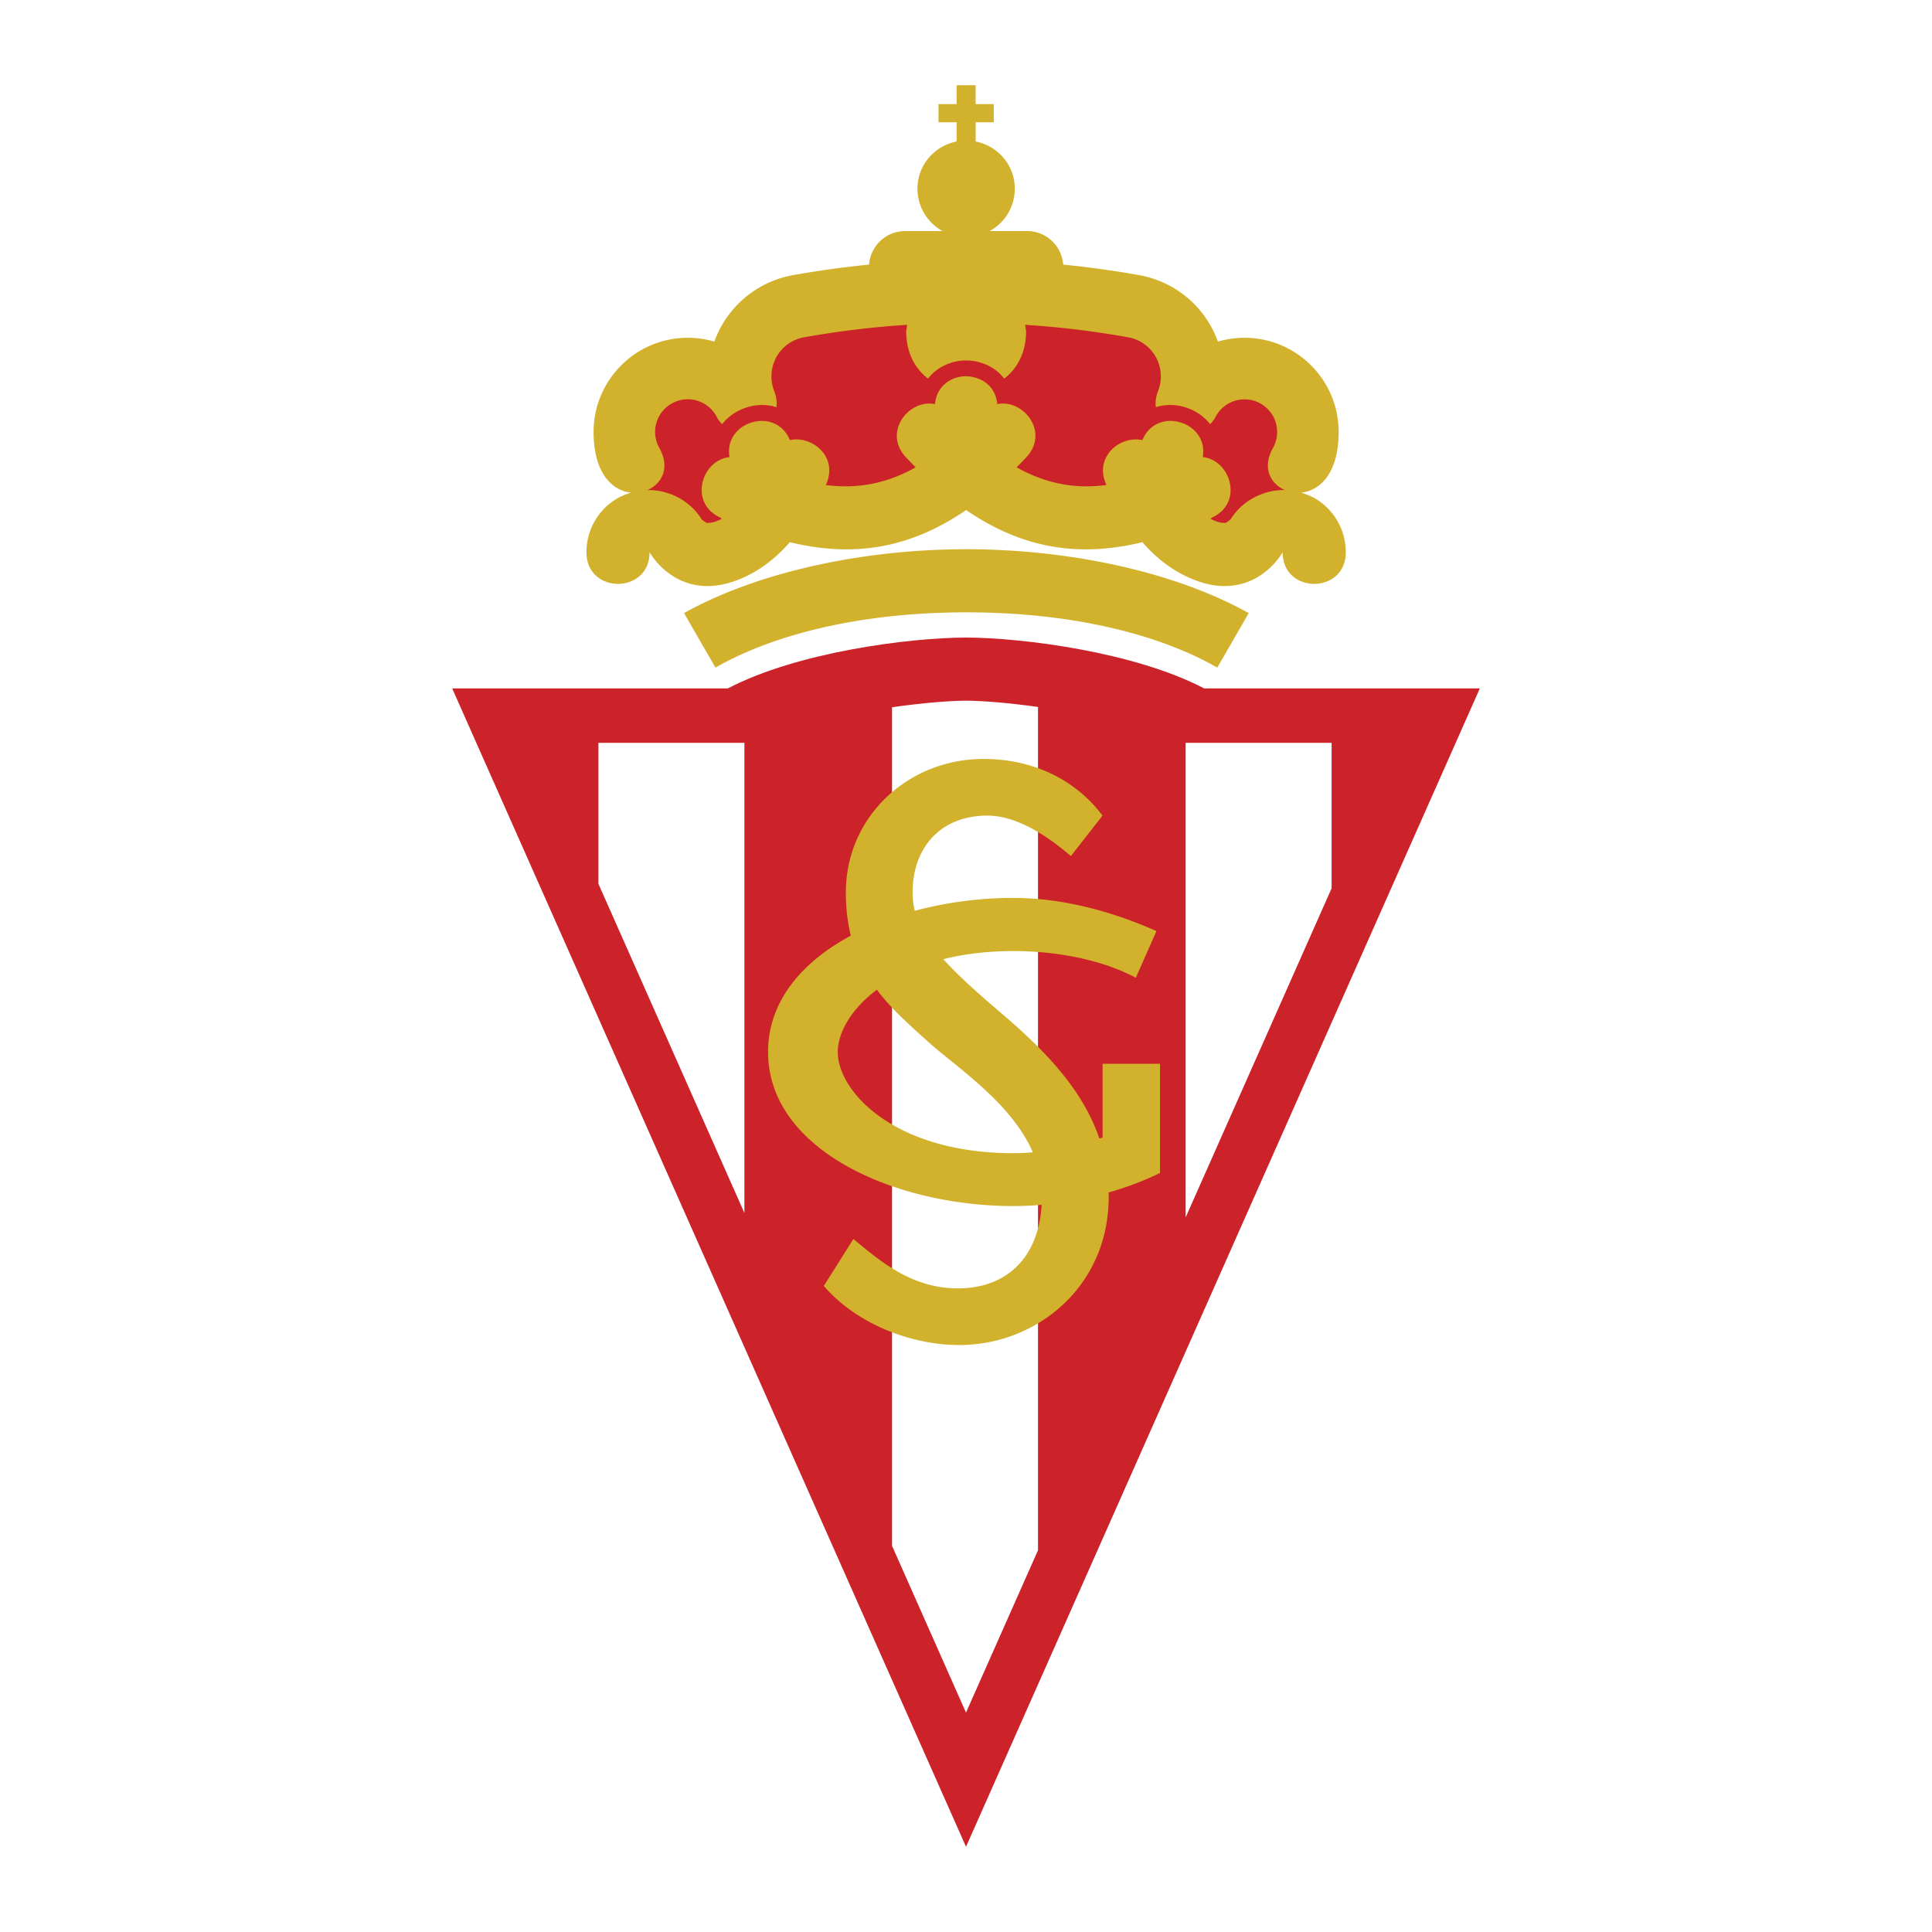
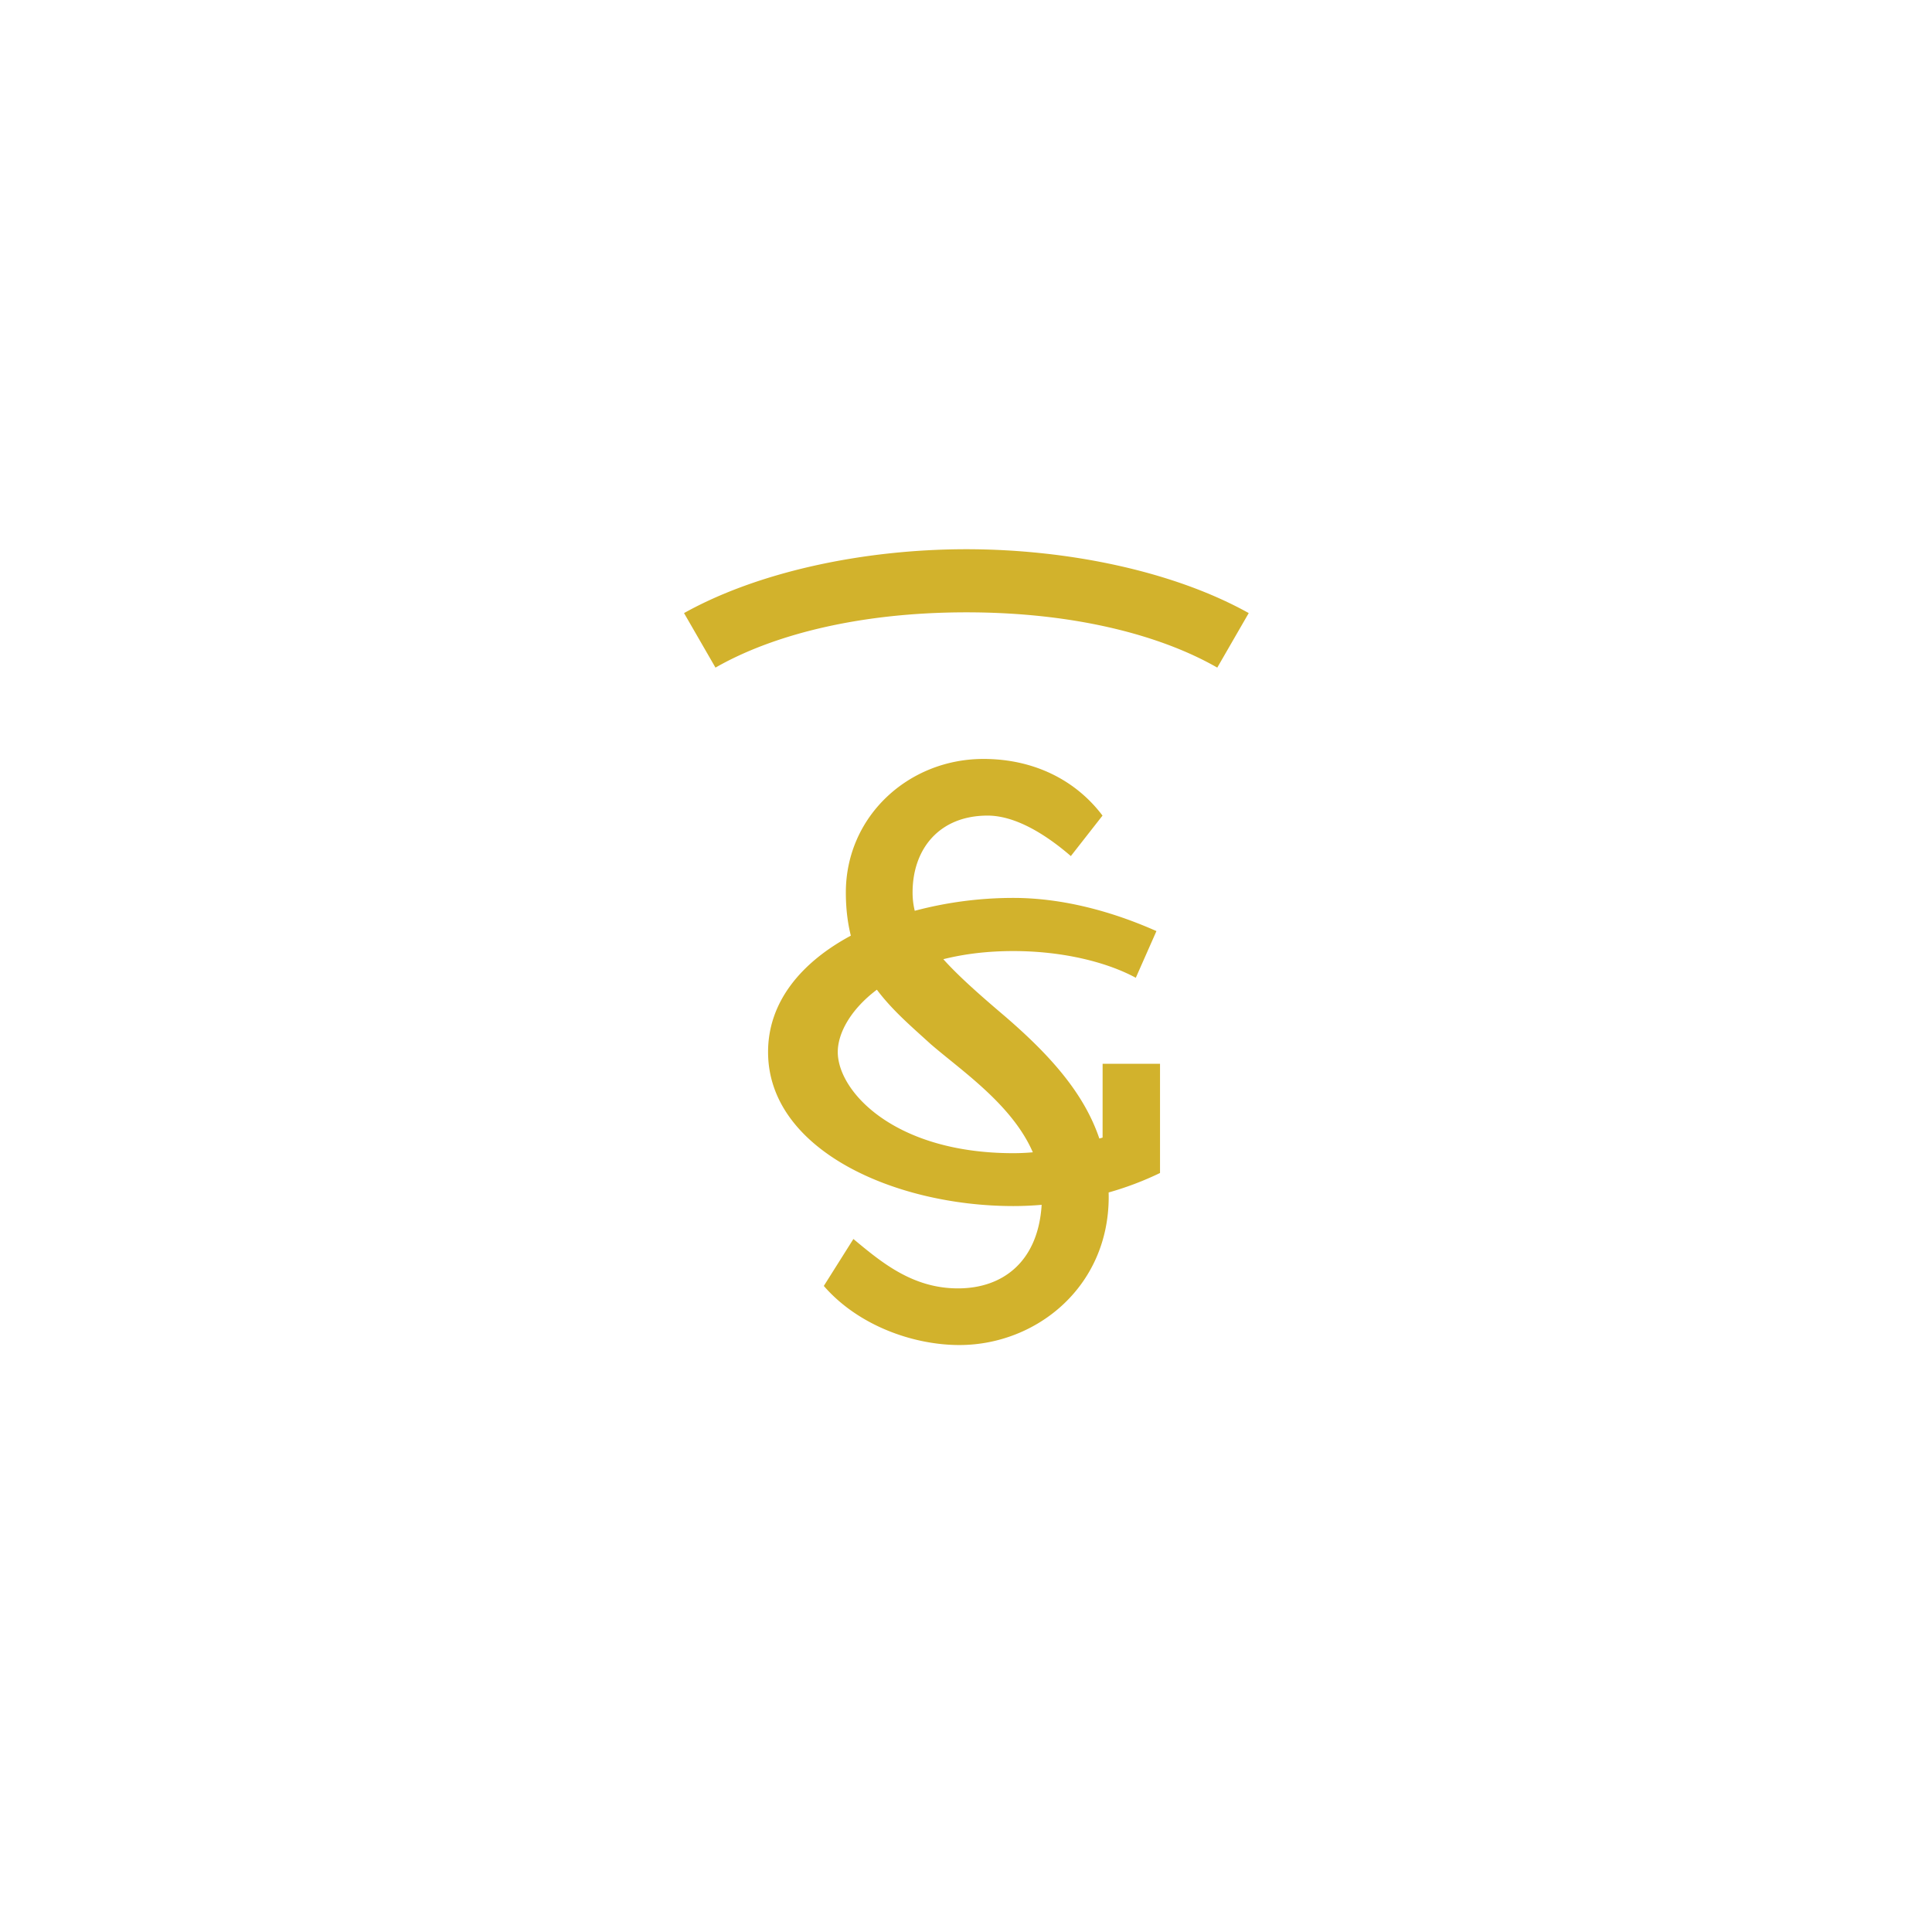
<svg xmlns="http://www.w3.org/2000/svg" width="2500" height="2500" viewBox="0 0 192.756 192.756">
  <g fill-rule="evenodd" clip-rule="evenodd">
-     <path fill="#fff" d="M0 0h192.756v192.756H0V0z" />
-     <path d="M96.379 184.252L45.114 68.682h27.508c6.955-3.644 18.169-5.062 23.743-5.074 5.6.012 16.813 1.431 23.768 5.074h27.51l-51.264 115.57z" fill="#cc2229" />
-     <path d="M96.378 170.867l-7.38-16.639V70.562c3.065-.438 5.8-.651 7.392-.657 1.549.006 4.192.21 7.172.628v84.136l-7.184 16.198zM74.27 121.02L59.706 88.184V74.112H74.27v46.908zM118.291 74.112h14.564v14.513l-14.564 32.836V74.112z" fill="#fff" />
    <path d="M87.485 98.742c-2.622 1.971-3.901 4.344-3.901 6.217 0 3.932 5.645 10.094 17.516 10.094.662 0 1.311-.031 1.945-.088-2.064-4.762-7.147-8.16-10.211-10.814-1.843-1.684-3.791-3.331-5.349-5.409zm28.251 18.287a31.317 31.317 0 0 1-5.127 1.943l.006.443c0 8.965-7.209 14.779-14.898 14.779-4.6 0-10.092-1.938-13.525-5.896l2.952-4.684c2.815 2.342 5.904 4.928 10.437 4.928 4.492 0 7.996-2.688 8.345-8.336-.943.08-1.889.123-2.826.123-11.865 0-24.47-5.617-24.47-15.371 0-5.043 3.367-8.98 8.258-11.606-.319-1.278-.498-2.701-.498-4.306 0-7.592 6.247-13.326 13.729-13.326 5.012 0 9.201 2.1 11.879 5.653l-3.16 4.038c-2.332-2.019-5.422-4.038-8.305-4.038-4.807 0-7.485 3.312-7.485 7.673 0 .63.072 1.233.217 1.824a38.254 38.254 0 0 1 9.834-1.285c5.02 0 10.004 1.409 14.279 3.31l-2.059 4.658c-2.846-1.541-7.23-2.665-12.221-2.665-2.631 0-4.956.3-6.981.812 1.473 1.641 3.487 3.436 6.061 5.622 4.691 4.025 7.992 7.805 9.504 12.27l.324-.094.002-7.365h5.727v10.896h.001zM96.416 61.093c-11.004 0-19.567 2.377-25.032 5.515l-3.138-5.44c7.363-4.108 17.846-6.366 28.17-6.372 10.325.006 20.807 2.264 28.17 6.372l-3.139 5.44c-5.465-3.138-14.027-5.515-25.02-5.515h-.011z" fill="#d2b22c" />
-     <path d="M62.973 49.149c-1.836-.173-3.75-1.883-3.75-6.05 0-5.19 4.207-9.398 9.397-9.398.922 0 1.812.133 2.652.381a10.255 10.255 0 0 1 7.793-6.621 98.708 98.708 0 0 1 7.643-1.062 3.61 3.61 0 0 1 3.6-3.346h3.734a4.81 4.81 0 0 1-2.506-4.224c0-2.319 1.639-4.254 3.906-4.715v-1.917h-1.81v-1.811h1.81V8.504h1.897v1.882h1.809v1.811H97.34v1.917c2.266.461 3.906 2.396 3.906 4.715a4.814 4.814 0 0 1-2.506 4.224h3.732a3.611 3.611 0 0 1 3.602 3.346c2.551.253 5.105.607 7.641 1.062a10.257 10.257 0 0 1 7.795 6.621 9.352 9.352 0 0 1 2.652-.381c5.189 0 9.396 4.208 9.396 9.398 0 4.167-1.914 5.877-3.75 6.05.424.122.822.283 1.189.466a6.208 6.208 0 0 1 3.271 5.489c0 4.198-6.297 4.198-6.297 0-1.244 2.014-4.1 4.428-8.5 2.867-1.979-.702-3.816-1.951-5.494-3.875-6.018 1.457-11.709.822-17.587-3.208-5.877 4.03-11.572 4.665-17.588 3.208-1.678 1.923-3.517 3.173-5.493 3.875-4.402 1.561-7.257-.853-8.501-2.867 0 4.198-6.297 4.198-6.297 0a6.207 6.207 0 0 1 3.27-5.489 7.118 7.118 0 0 1 1.192-.466z" fill="#d2b22c" />
-     <path d="M96.45 35.964h-.119c-1.375.016-2.828.615-3.739 1.811-1.291-.988-2.182-2.571-2.182-4.749l.095-.62a92.373 92.373 0 0 0-10.324 1.253 3.95 3.95 0 0 0-3.214 3.9c0 .516.098 1.003.272 1.448.226.574.288 1.12.226 1.619-1.913-.619-4.181.102-5.417 1.695a4.032 4.032 0 0 1-.472-.593 3.258 3.258 0 1 0-5.793 2.971c1.111 1.961.239 3.579-1.188 4.197l.127-.001c2.136 0 4.176 1.122 5.3 2.942.037.016.407.333.516.334.494.011.987-.145 1.468-.414a.588.588 0 0 1-.112-.103c-3.231-1.449-1.904-5.763.889-6.048-.618-3.557 4.623-5.135 6.02-1.696 2.039-.444 4.438 1.328 3.84 3.776-.056.23-.138.466-.25.706 3.074.395 5.966-.086 8.962-1.768a44.654 44.654 0 0 1-.969-1.004c-2.345-2.501.29-5.832 2.899-5.301.168-1.815 1.583-2.744 3.031-2.782 1.565.017 3.011.944 3.183 2.782 2.607-.531 5.242 2.799 2.898 5.301a38.92 38.92 0 0 1-.971 1.004c2.998 1.682 5.889 2.163 8.963 1.768a3.937 3.937 0 0 1-.25-.706c-.598-2.448 1.803-4.221 3.84-3.776 1.396-3.439 6.639-1.861 6.02 1.696 2.793.286 4.119 4.599.891 6.048a.885.885 0 0 1-.113.103c.48.27.975.425 1.469.414.107-.002.479-.318.516-.334 1.125-1.82 3.164-2.942 5.299-2.942l.129.001c-1.428-.618-2.299-2.236-1.188-4.197a3.23 3.23 0 0 0 .418-1.6 3.255 3.255 0 0 0-3.256-3.256 3.256 3.256 0 0 0-2.955 1.885c-.146.223-.307.42-.473.593-1.236-1.593-3.506-2.314-5.418-1.695-.062-.499 0-1.045.227-1.619.174-.445.271-.932.271-1.448a3.95 3.95 0 0 0-3.213-3.9 92.437 92.437 0 0 0-10.326-1.253l.096.62c0 2.178-.893 3.761-2.184 4.749-.912-1.196-2.365-1.795-3.739-1.811z" fill="#cc2229" />
  </g>
</svg>